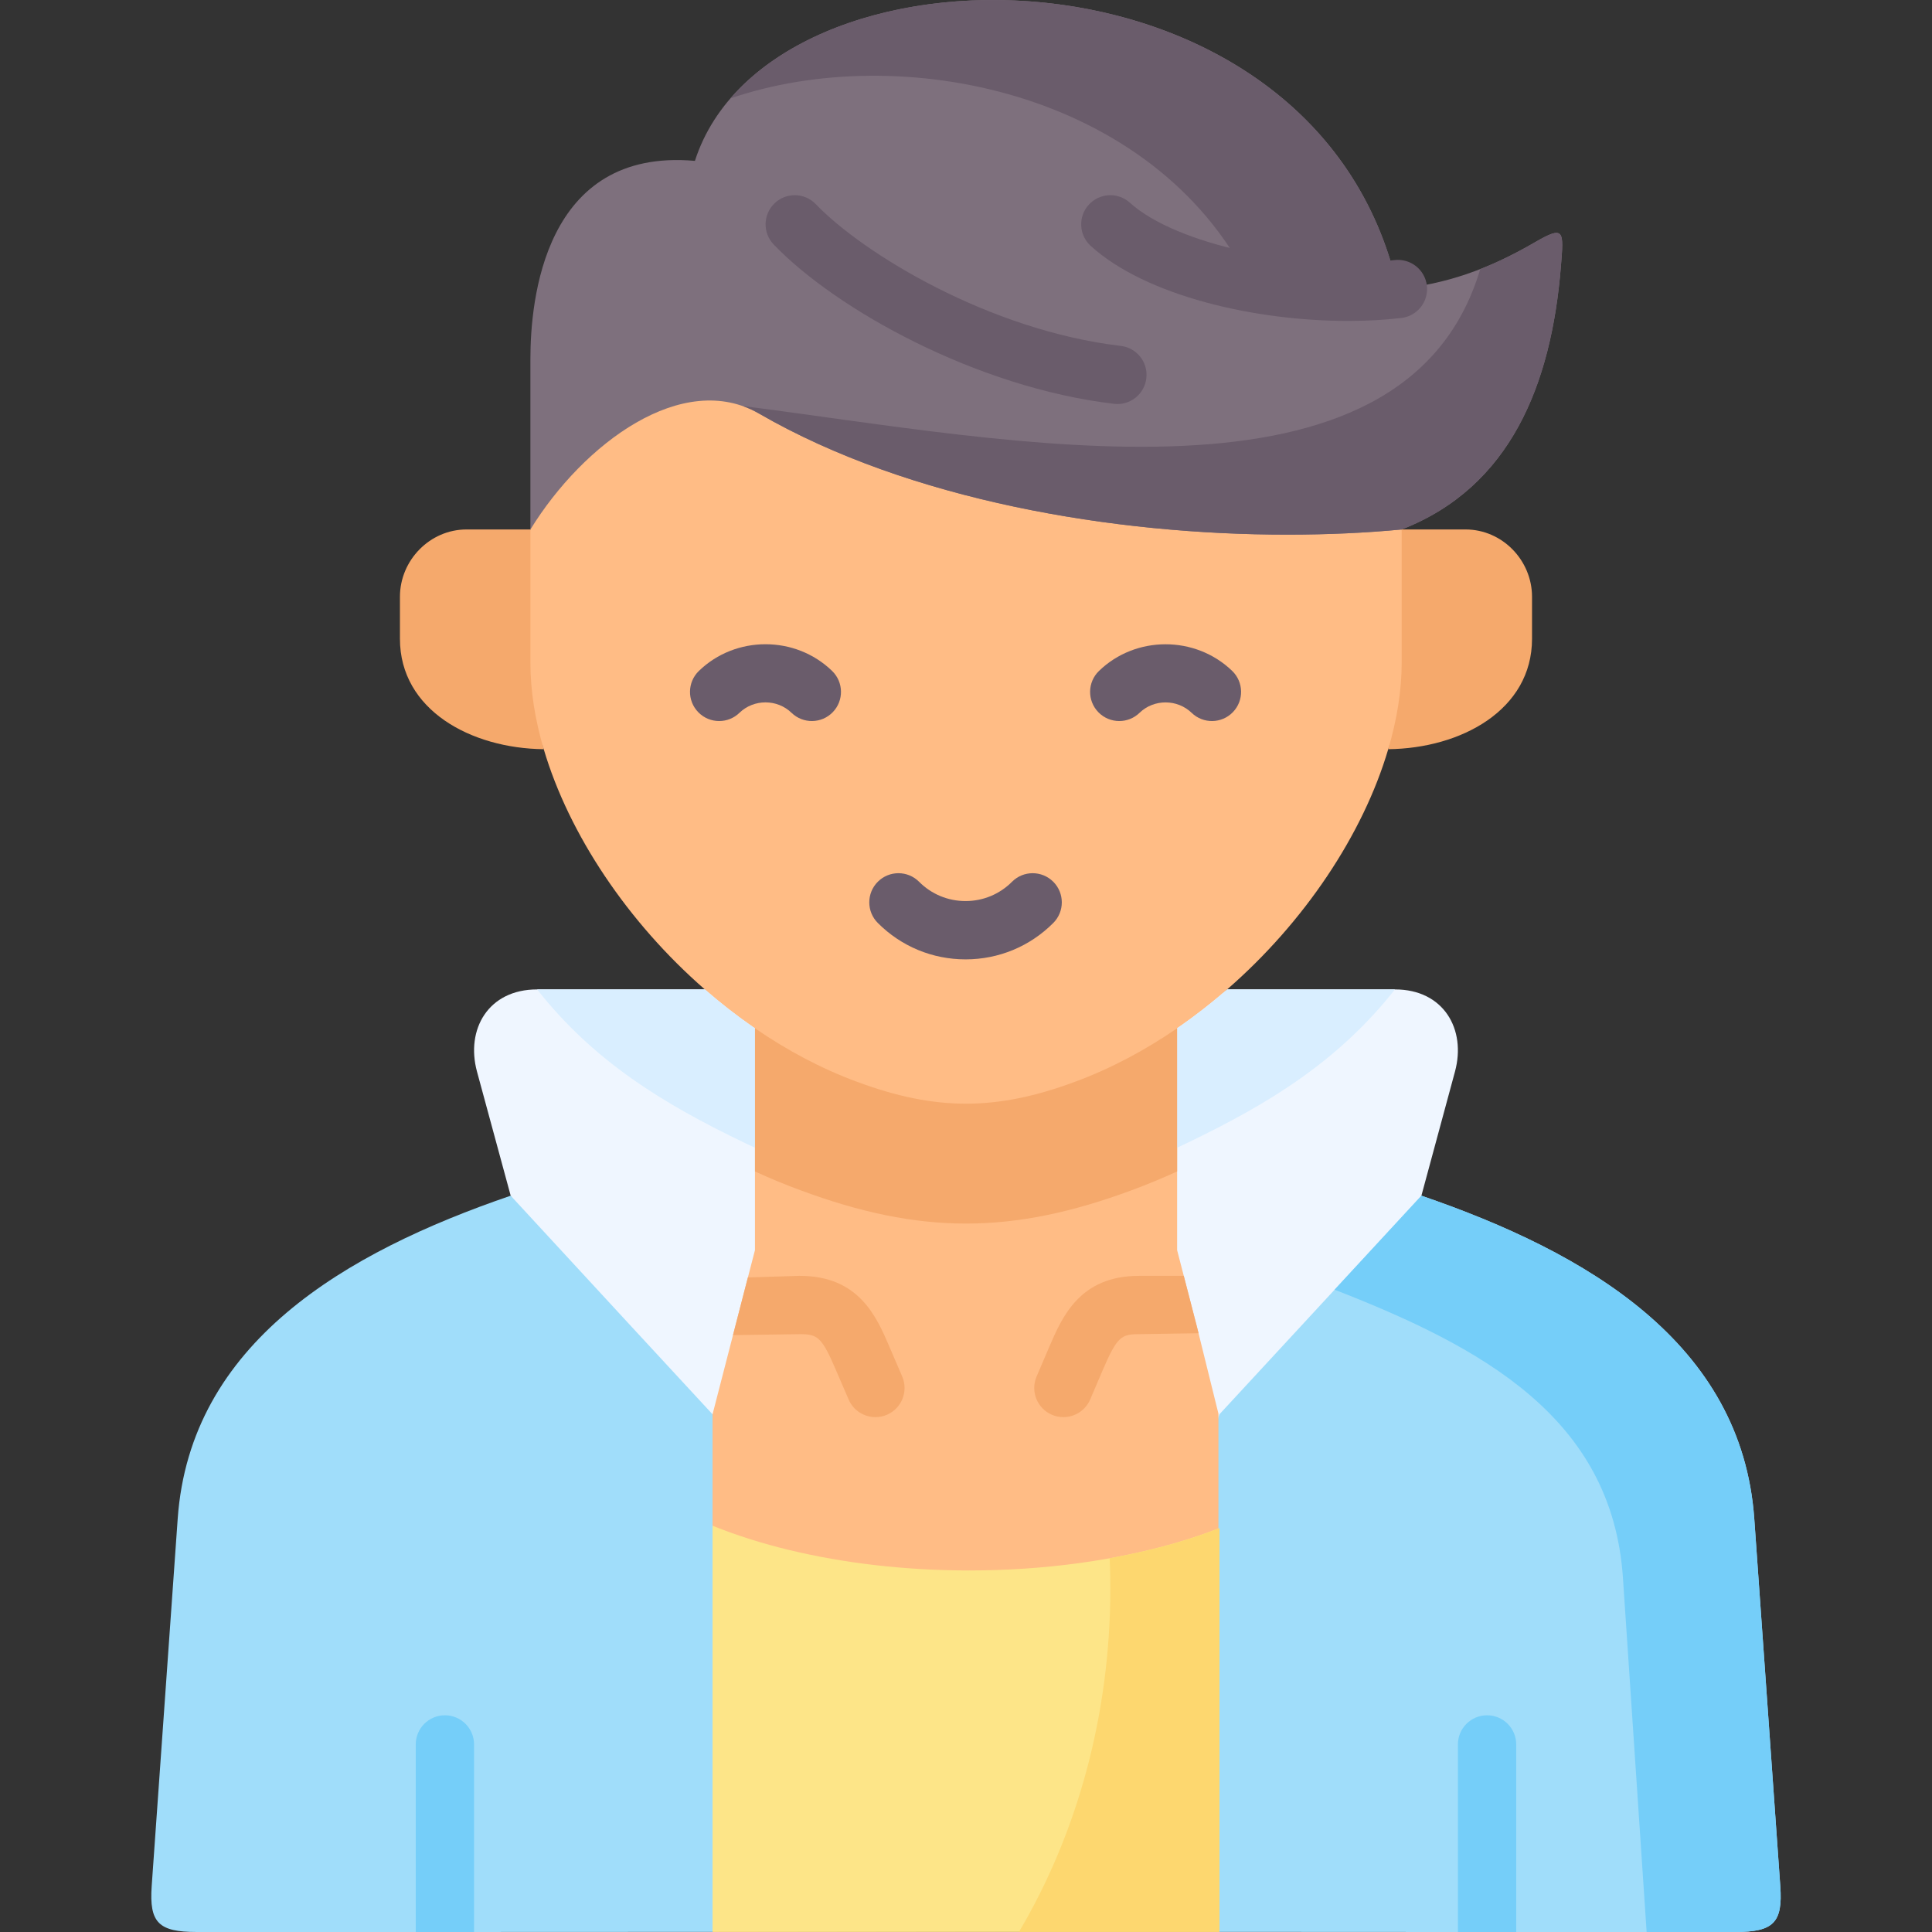
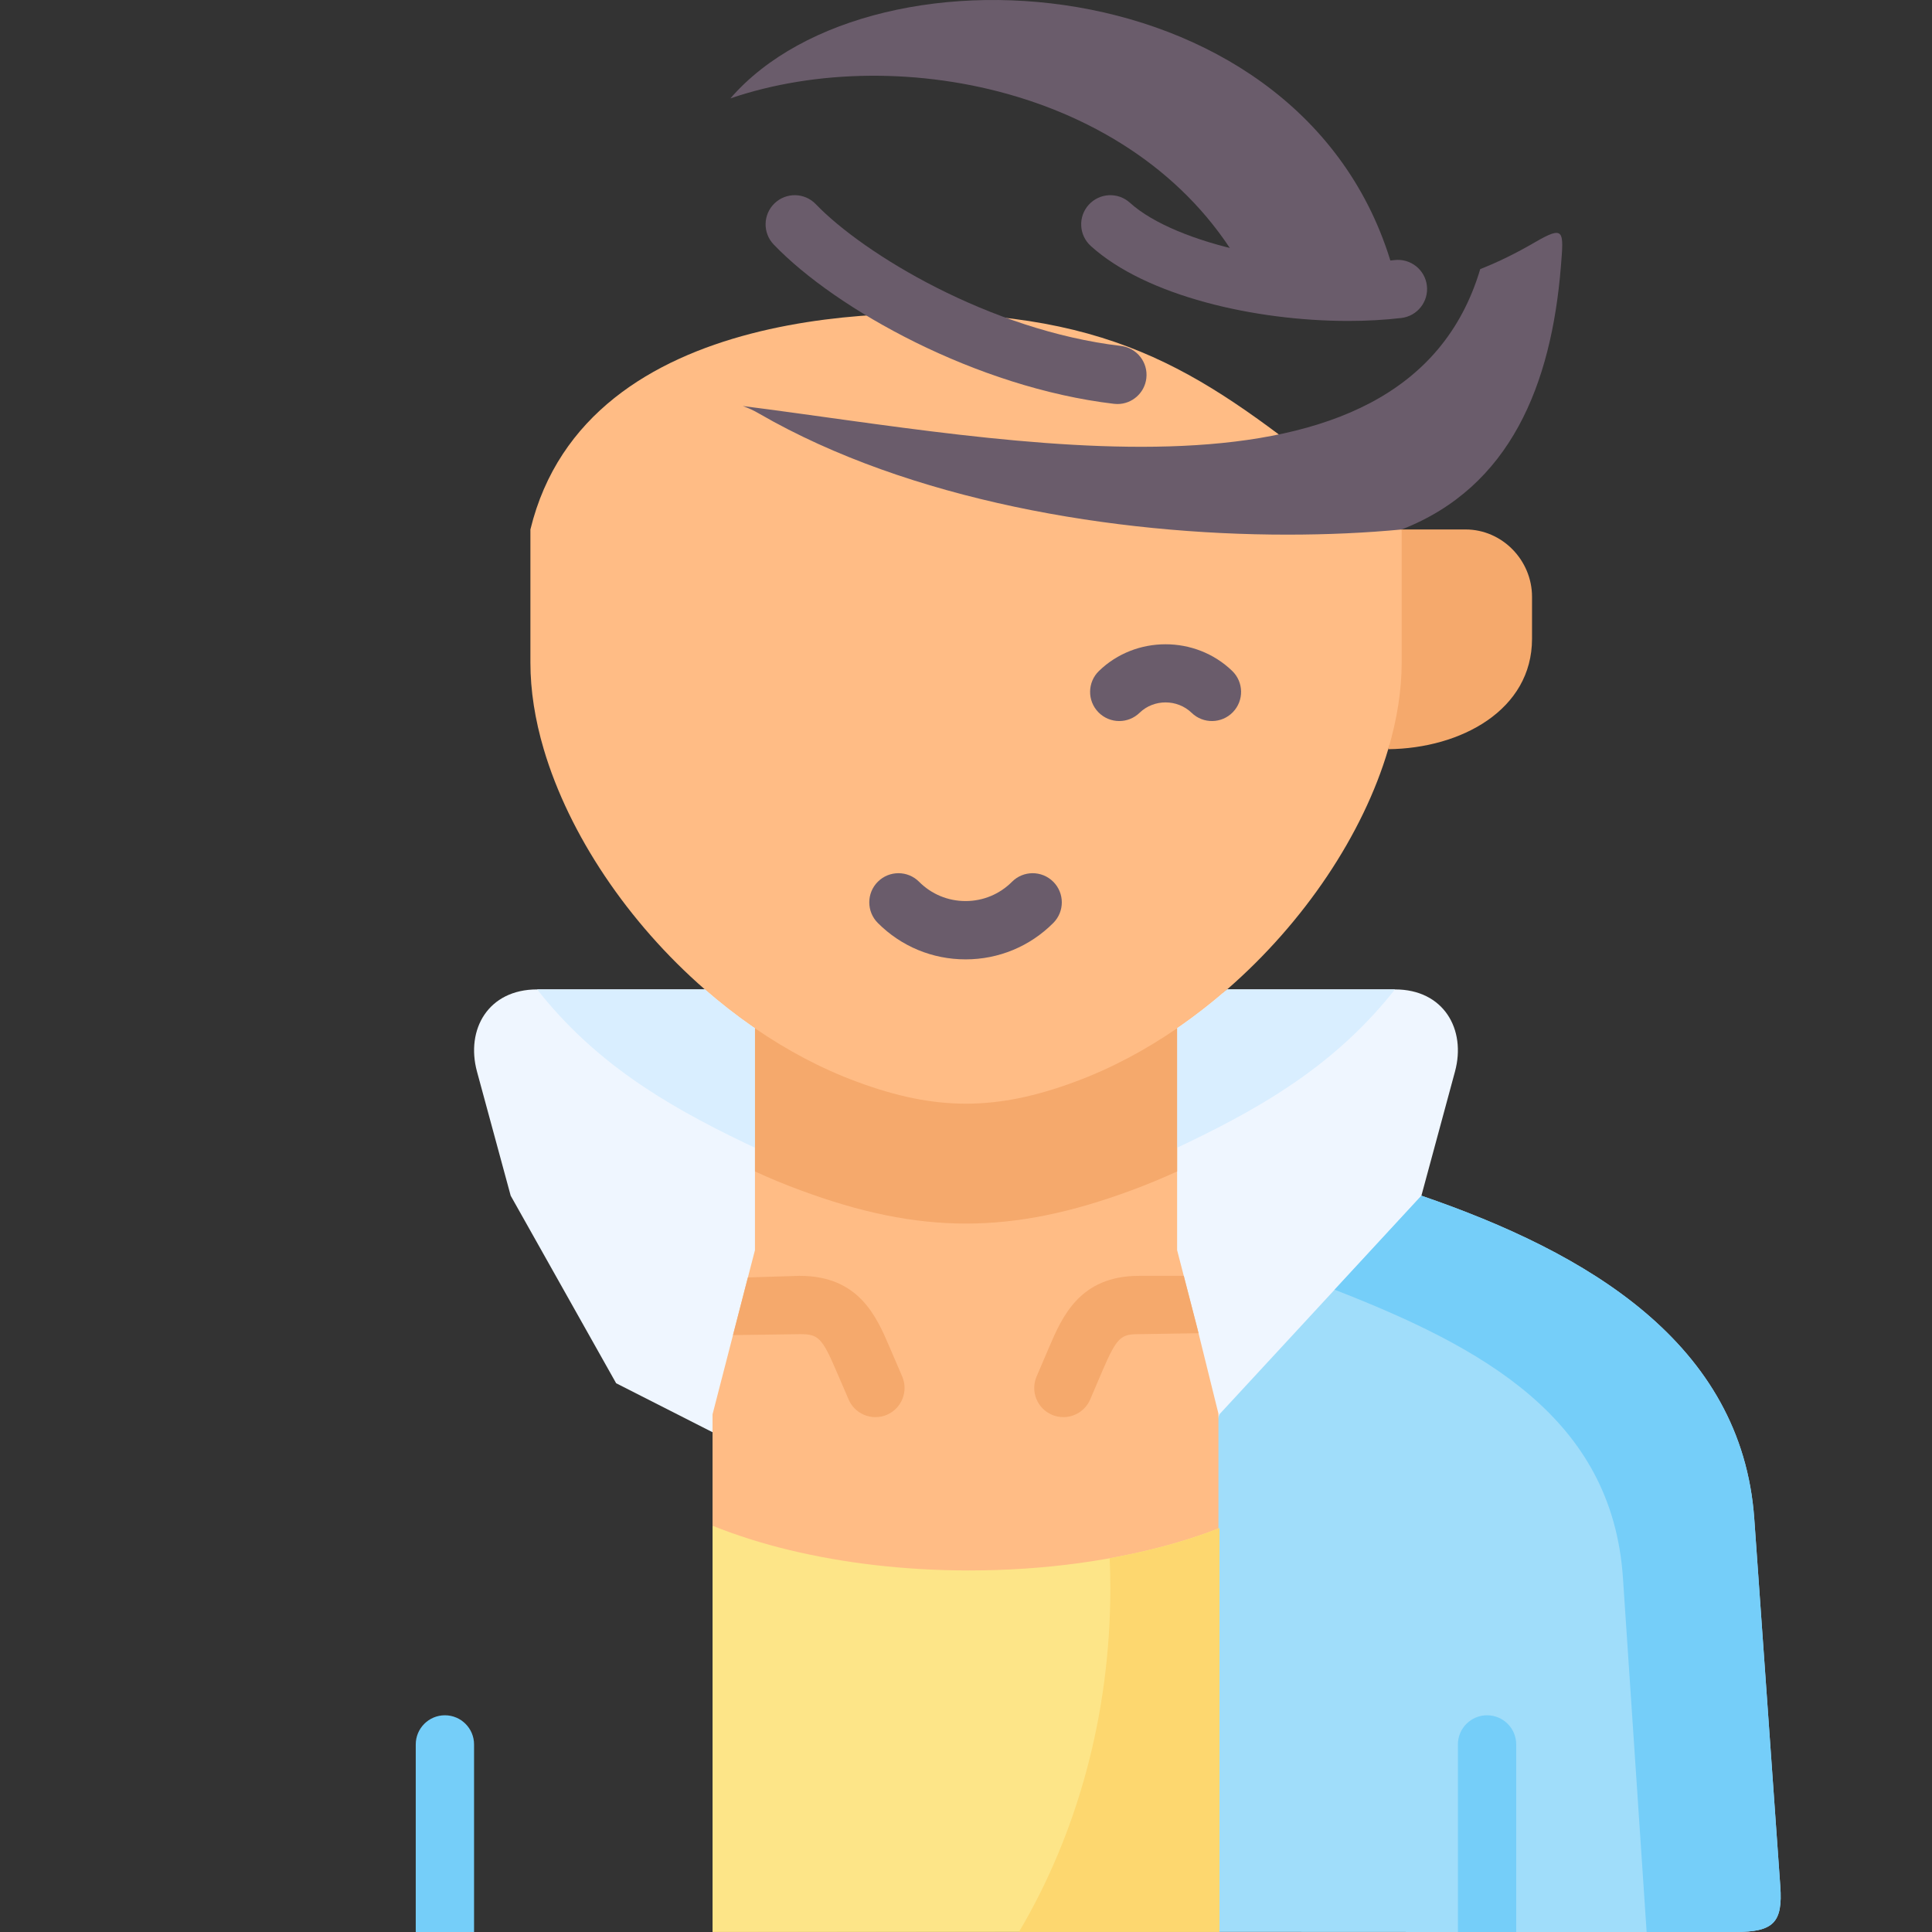
<svg xmlns="http://www.w3.org/2000/svg" id="Capa_1" enable-background="new 0 0 512 512" height="512" viewBox="0 0 512 512" width="512">
  <rect x="0" y="0" width="512" height="512" fill="#333333" stroke="none" />
  <g>
    <g>
      <path clip-rule="evenodd" d="m355.412 364.169 21.273-47.298 8.906-32.911c3.008-11.126-2.949-21.756-15.915-21.756h-44.474c-4.234 3.709-18.952 7.155-23.566 10.308v58.784l5.256 20.325 10.184 39.446z" fill="#eff6ff" fill-rule="evenodd" />
    </g>
    <g>
      <path clip-rule="evenodd" d="m210.355 331.297v-20.85-37.934c-.204-.146-.409-.292-.642-.438-4.351-3.037-8.585-6.337-12.615-9.87h-54.753c-12.995 0-18.952 10.63-15.944 21.756l8.936 32.911 27.947 49.702 33.579 17.062 8.265-32.013 1.343-5.286z" fill="#eff6ff" fill-rule="evenodd" />
    </g>
    <g>
-       <path clip-rule="evenodd" d="m229.628 446.441-40.794-71.633-22.164-23.975-31.333-33.962c-43.89 15.039-84.947 39.014-88.247 85.621l-6.892 97.36c-.672 9.695 1.84 12.148 11.943 12.148h65.762l70.93-.029z" fill="#a0ddfa" fill-rule="evenodd" />
-     </g>
+       </g>
    <g>
      <path clip-rule="evenodd" d="m459.883 512h-73.524l-63.202-.031v-8.55l-27.042-49.088 27.042-79.52 22.17-23.983 31.359-33.955c43.865 15.041 84.918 39.013 88.214 85.618l6.892 97.362c.701 9.695-1.834 12.147-11.909 12.147z" fill="#a0ddfa" fill-rule="evenodd" />
    </g>
    <g>
      <path clip-rule="evenodd" d="m322.9 404.974-26.28 53.497 26.28 53.322-134.068.175 34.491-55.362-34.491-52.271v-29.525l5.419-20.995.567-2.194 3.379-13.083 1.875-7.242v-81.209c8.499 5.841 17.585 10.683 27.011 14.196 10.456 3.853 19.687 5.81 28.917 5.81 9.22 0 18.451-1.957 28.907-5.81 9.426-3.513 18.512-8.355 27.042-14.196v81.209l1.762 6.82 3.492 13.506.422 1.7 5.274 21.314v30.338z" fill="#ffbc85" fill-rule="evenodd" />
    </g>
    <g>
-       <path clip-rule="evenodd" d="m158.133 169.429-17.57-29.115h-16.937c-9.695 0-17.638 8.147-17.638 17.843v11.126c0 18.865 18.806 29.056 38.108 29.261-2.306-7.797 14.037-29.115 14.037-29.115z" fill="#f5a96c" fill-rule="evenodd" />
-     </g>
+       </g>
    <g>
      <path clip-rule="evenodd" d="m367.896 198.544c19.302-.204 38.108-10.396 38.108-29.261v-11.126c0-9.695-7.914-17.843-17.608-17.843h-16.937l-22.211 32.241c-.001 7.388 20.955 18.192 18.648 25.989z" fill="#f5a96c" fill-rule="evenodd" />
    </g>
    <g>
      <path clip-rule="evenodd" d="m367.896 198.544c2.307-7.797 3.563-15.536 3.563-22.924v-35.305c-39.101-29.57-59.512-51.547-107.561-56.355-23.329-2.334-108.512-4.561-123.335 56.355v35.305c0 7.388 1.226 15.127 3.533 22.924 6.687 22.602 22.31 45.906 42.692 63.661 4.059 3.533 8.264 6.833 12.644 9.87 8.673 6.016 17.988 11.038 27.654 14.601 10.454 3.884 19.682 5.811 28.909 5.811s18.455-1.927 28.909-5.811c14.542-5.373 28.238-13.959 40.298-24.471 20.414-17.756 36.036-41.059 42.694-63.661z" fill="#ffbc85" fill-rule="evenodd" />
    </g>
    <g>
-       <path clip-rule="evenodd" d="m371.459 140.314c28.851-11.243 39.656-38.401 42.196-69.706.759-9.461.993-10.98-6.892-6.395-12.673 7.359-23.595 11.009-36.297 12.382-21.346-95.491-166.536-95.579-186.305-33.962-40.064-3.563-43.598 37.145-43.598 52.447v45.234c14.046-22.807 40.386-42.402 60.681-30.662 39.802 22.982 93.941 32.064 139.992 32.035 10.599 0 20.762-.467 30.223-1.373z" fill="#7e707d" fill-rule="evenodd" />
-     </g>
+       </g>
    <g>
      <path clip-rule="evenodd" d="m325.204 262.204h44.474c-14.98 18.981-33.26 30.224-54.986 40.649-.905.438-1.81.876-2.745 1.285v-31.626c.204-.146.409-.292.642-.438 4.351-3.036 8.585-6.336 12.615-9.87z" fill="#d9eeff" fill-rule="evenodd" />
    </g>
    <g>
      <path clip-rule="evenodd" d="m186.789 262.204c-14.805 0-29.639 0-44.445 0 14.951 18.981 33.231 30.224 54.957 40.649.905.438 1.84.876 2.774 1.285v-31.626c-.234-.146-.438-.292-.642-.438-4.38-3.036-8.585-6.336-12.644-9.87z" fill="#d9eeff" fill-rule="evenodd" />
    </g>
    <g>
      <path clip-rule="evenodd" d="m311.946 310.446v-37.934c-8.527 5.84-17.608 10.688-27.04 14.163-10.454 3.884-19.682 5.811-28.909 5.811s-18.455-1.927-28.909-5.811c-9.432-3.475-18.514-8.323-27.011-14.163v37.934c3.942 1.811 7.943 3.475 12.002 4.964 15.886 5.899 29.902 8.848 43.919 8.848s28.033-2.949 43.948-8.848c4.028-1.489 8.029-3.153 12-4.964z" fill="#f5a96c" fill-rule="evenodd" />
    </g>
    <g>
      <path clip-rule="evenodd" d="m323.16 503.415v-98.441c-3.65 1.431-7.505 2.716-11.564 3.913-15.915 4.614-34.691 7.301-54.782 7.301-17.112 0-33.231-1.957-47.481-5.373-7.388-1.781-14.28-3.971-20.499-6.483v107.639h1.051 66.112 66.112 1.051z" fill="#fde588" fill-rule="evenodd" />
    </g>
    <g>
      <path clip-rule="evenodd" d="m323.16 503.415v-98.441c-3.65 1.431-7.505 2.716-11.564 3.913-5.519 1.606-11.389 2.949-17.521 4.059.117 2.628.175 5.286.175 7.943 0 33.904-8.965 65.325-24.208 91.082h52.066 1.051v-8.556z" fill="#fdd76f" fill-rule="evenodd" />
    </g>
    <g>
      <path clip-rule="evenodd" d="m471.795 499.852-6.892-97.36c-3.3-46.607-44.357-70.582-88.217-85.621l-23.011 24.909c39.188 15.273 73.558 33.962 76.42 76.364l6.279 93.856h23.507c10.074 0 12.615-2.453 11.914-12.148z" fill="#75cef9" fill-rule="evenodd" />
    </g>
    <g>
      <path clip-rule="evenodd" d="m370.466 76.595c-19.215-85.971-138.824-94.615-176.902-50.52 44.883-15.36 112.075-1.986 137.626 48.738 13.024 2.512 27.07 3.213 39.276 1.782z" fill="#6a5c6b" fill-rule="evenodd" />
    </g>
    <g>
      <path clip-rule="evenodd" d="m371.459 140.314c28.851-11.243 39.656-38.401 42.196-69.706.759-9.461.993-10.98-6.892-6.395-5.023 2.92-9.782 5.256-14.484 7.096-20.12 67.632-124.982 45.205-195.416 36.298 1.489.526 2.949 1.197 4.38 2.044 39.802 22.982 93.941 32.064 139.992 32.035 10.6.001 20.763-.466 30.224-1.372z" fill="#6a5c6b" fill-rule="evenodd" />
    </g>
    <g>
      <path d="m117.904 454.567c-4.265 0-7.726 3.461-7.726 7.726v49.707h15.453v-49.706c0-4.265-3.462-7.727-7.727-7.727zm276.182 0c-4.265 0-7.726 3.461-7.726 7.726v49.707h15.453v-49.706c-.001-4.265-3.452-7.727-7.727-7.727z" fill="#75cef9" />
    </g>
    <g>
      <path d="m235.056 374.924c-.999.433-2.04.628-3.06.628-2.988 0-5.841-1.741-7.098-4.667l-3.389-7.85c-3.709-8.695-4.852-9.457-9.436-9.467l-17.822.247.567-2.194 3.379-13.083 13.526-.422h.237c15.71 0 20.356 10.879 23.756 18.821l3.369 7.829c1.689 3.926-.114 8.469-4.029 10.158z" fill="#f5a96c" />
    </g>
    <g>
      <path d="m317.625 353.321-15.813.247c-4.646 0-5.779.701-9.55 9.457l-3.348 7.84c-1.257 2.936-4.11 4.687-7.108 4.687-1.01 0-2.04-.196-3.029-.618-3.925-1.679-5.748-6.222-4.069-10.147l3.358-7.85c3.42-7.953 8.097-18.821 23.746-18.821h11.899l3.492 13.506z" fill="#f5a96c" />
    </g>
    <g>
-       <path d="m190.586 191.085c-2.017 0-4.032-.785-5.547-2.347-2.971-3.063-2.896-7.955.167-10.926 9.736-9.443 25.58-9.444 35.316 0 3.063 2.97 3.138 7.862.168 10.925-2.969 3.064-7.862 3.138-10.925.167-3.806-3.69-9.997-3.69-13.8 0-1.501 1.457-3.441 2.181-5.379 2.181z" fill="#6a5c6b" />
-     </g>
+       </g>
    <g>
      <path d="m296.617 191.085c-2.017 0-4.032-.785-5.547-2.347-2.971-3.063-2.896-7.955.167-10.926 9.716-9.423 25.552-9.429 35.305-.012 3.069 2.964 3.155 7.856.191 10.925-2.964 3.07-7.855 3.155-10.926.191-3.818-3.688-10.015-3.694-13.812-.012-1.501 1.457-3.441 2.181-5.378 2.181z" fill="#6a5c6b" />
    </g>
    <g>
      <path d="m255.88 254.242c-8.791 0-17.05-3.428-23.256-9.652-3.013-3.022-3.005-7.914.017-10.927s7.914-3.006 10.927.017c3.285 3.295 7.657 5.11 12.312 5.11 4.654 0 9.027-1.814 12.311-5.109 3.013-3.023 7.904-3.03 10.927-.017 3.022 3.013 3.03 7.905.017 10.927-6.205 6.223-14.464 9.651-23.255 9.651z" fill="#6a5c6b" />
    </g>
    <g>
      <path d="m296.129 107.07c-.303 0-.609-.018-.917-.054-36.372-4.296-73.604-24.956-90.169-42.212-2.955-3.078-2.855-7.969.223-10.925 3.079-2.954 7.97-2.855 10.925.223 12.597 13.122 46.003 33.453 80.834 37.567 4.237.501 7.268 4.342 6.767 8.579-.464 3.932-3.802 6.822-7.663 6.822z" fill="#6a5c6b" />
    </g>
    <g>
      <path d="m357.274 85.053c-24.642 0-53.537-6.576-68.211-19.874-3.162-2.866-3.402-7.752-.537-10.913 2.866-3.162 7.753-3.402 10.913-.537 12.205 11.061 44.975 18.158 70.122 15.194 4.236-.493 8.078 2.53 8.578 6.768s-2.53 8.078-6.768 8.578c-4.43.522-9.182.784-14.097.784z" fill="#6a5c6b" />
    </g>
  </g>
</svg>